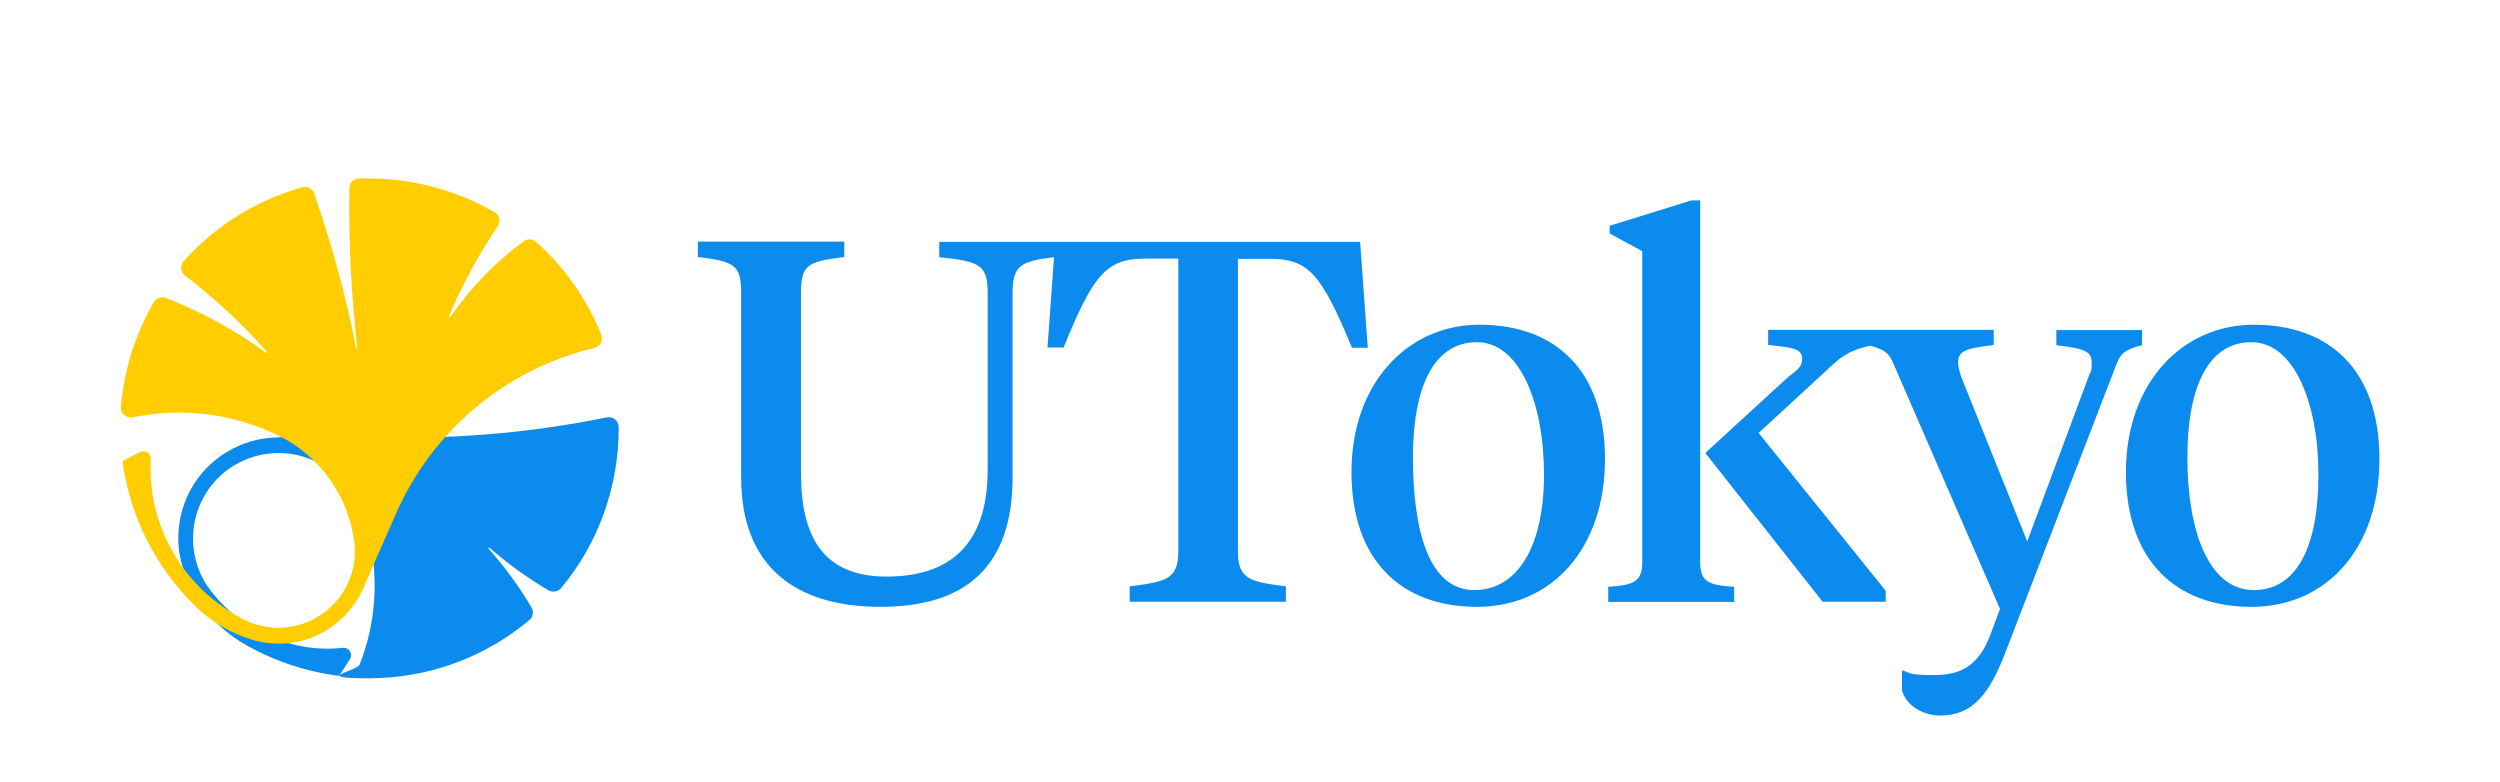
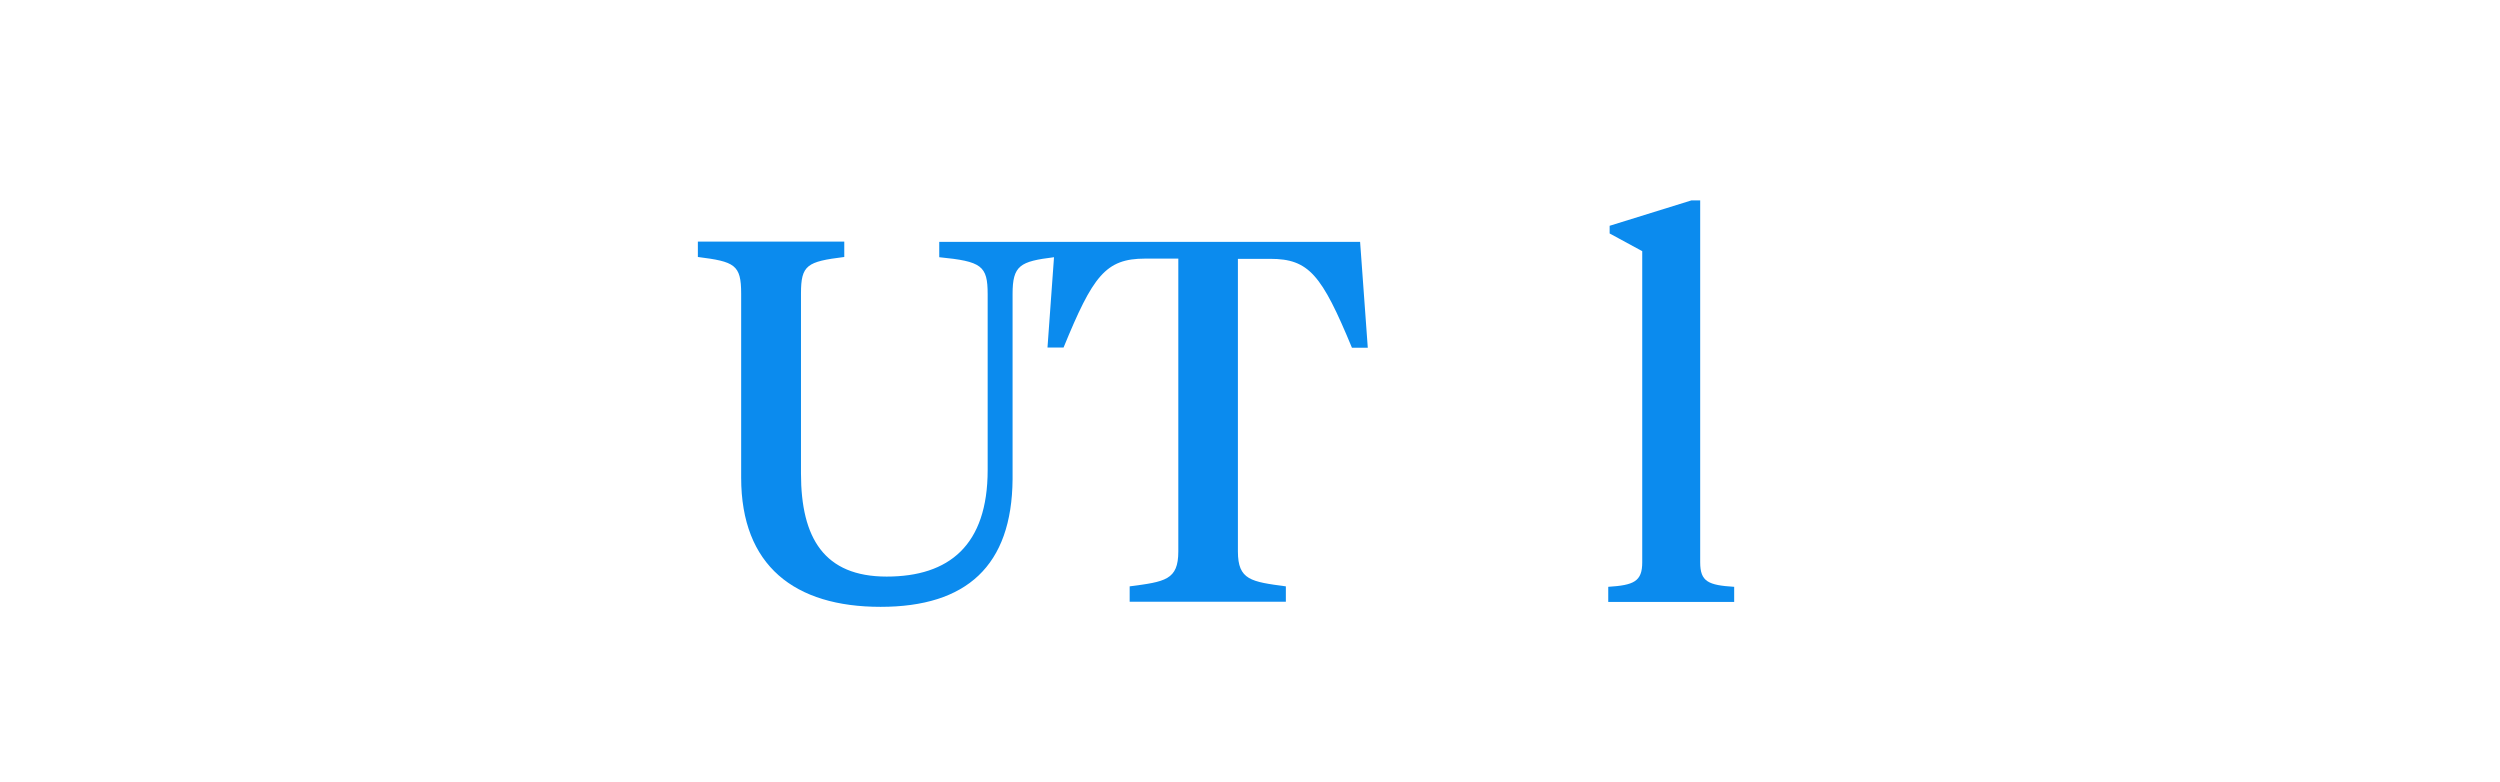
<svg xmlns="http://www.w3.org/2000/svg" version="1.1" viewBox="0 0 1074 336">
  <defs>
    <style>
      .cls-1 {
        fill: #0b8bee;
      }

      .cls-2 {
        fill: #ffcd00;
      }
    </style>
  </defs>
  <g>
    <g id="_レイヤー_1" data-name="レイヤー_1">
-       <path class="cls-1" d="M110.4,270.5c1,.5,1.9,1,2.9,1.6,10.5,5.3,22.3,7.5,33.9,6.2,1.3-.1,2.5.4,3.1,1.5.7,1,.7,2.4,0,3.4-1.4,2.2-2.8,4.4-4.2,6.6-.2.4-.6.5-1,.5-14.1-1.9-27.8-6.5-40.1-13.6-11.9-6.9-20.9-17.7-25.7-30.6-4.8-12.8-3.1-27.2,4.3-38.6,7.5-11.4,20-18.7,33.6-19.5,13.1-.8,26.1-.9,39.1-.4,35.1,1.5,70.1-1.3,104.4-8.3,2.7-.5,5.1,1.5,5.1,4.2.1,25.3-8.6,49.7-24.7,69.1-1.3,1.6-3.7,2-5.5,1-9-5.3-17.4-11.4-25.3-18.3-.2-.2-.6.1-.4.4,7,7.9,13.1,16.2,18.4,25.2,1.1,1.8.7,4.2-.9,5.5-19.3,16.2-43.7,25-68.9,25s-5.1-3-4-5.9c6.8-17.2,8.2-35.9,4.3-53.8-1.5-6.8-4-13.2-7.6-19.1-5.2-8.7-13.7-14.9-23.5-17.1-9.9-2.2-20.2-.2-28.6,5.4-8.4,5.6-14,14.5-15.7,24.5-1.6,10,.9,20.2,7,28.2,5.3,6.9,12,12.8,19.8,17.1l.2-.2h0Z" />
-       <path class="cls-2" d="M53.2,197.8c-.4.2-.6.7-.5,1,3.3,23.5,14.4,45.3,31.5,61.9,6.8,6.5,15,11.4,24,14.1,9.3,2.8,19.3,2.2,28.1-1.9s15.8-11.3,19.8-20.2c4.6-10.6,9.2-21.2,13.9-31.8,15.7-35.9,47.2-62.3,85.3-71.4,2.5-.6,3.9-3.3,3-5.8-6.2-15.2-15.7-28.9-28-39.8-1.5-1.3-3.8-1.5-5.4-.2-12.2,9-22.8,20-31.4,32.4-.2.3-.7,0-.6-.3,5.7-13.5,12.7-26.4,20.9-38.6,1.4-2.1.7-4.9-1.4-6.1-17.7-10.2-37.9-15.1-58.2-14.4-2.3,0-4.1,1.9-4.1,4.2-.4,22.9.8,45.7,3.4,68.5,0,.4-.4.4-.5,0-4.5-22.5-10.5-44.5-18-66.2-.7-2.2-3-3.3-5.2-2.7-19.7,5.5-37.3,16.5-50.9,31.7-1.6,1.9-1.4,4.8.6,6.2,12.7,9.7,24.5,20.7,35.1,32.7.2.3,0,.7-.4.4-13.2-9.7-27.6-17.5-42.9-23.5-2-.7-4.2,0-5.3,1.9-7.9,13.8-12.7,29-14.1,44.8-.2,2.9,2.3,5.1,5.1,4.6,21-4.4,42.9-1.7,62.2,7.6,18.1,8.8,30.5,26.1,33,46,1.5,12-3.8,23.8-13.7,30.8-10,7-22.8,7.9-33.6,2.5-3.7-1.9-7.2-4-10.5-6.5-19.8-14.5-31-38-29.6-62.5,0-2.5-2.4-4.1-4.5-3.1-2.3,1.2-4.7,2.4-6.9,3.7h-.2,0Z" />
      <path class="cls-1" d="M545.7,111.2c16.6,0,22.1,6.8,35.1,38.2h6.8l-3.3-45.5h-180.8v6.6c18.2,1.8,20.8,3.6,20.8,15.9v75.5c0,32.4-16.6,45.8-43.4,45.8s-36.8-16.5-36.8-44.3v-77.3c0-12.3,2.6-13.7,18.6-15.7v-6.6h-62.9v6.6c15.8,2,18.6,3.3,18.6,15.7v79.1c0,37.9,23,55.5,59.9,55.5s56.4-17.6,56.7-54.8v-79.6c0-12.3,3.2-14,17.8-15.8l-2.8,38.8h6.9c12.6-30.7,18-38.2,35-38.2h14.3v125.8c0,12.3-5.7,13-20.9,15v6.6h67.1v-6.6c-14.9-2-20.6-2.7-20.6-15v-125.7h14-.1Z" />
      <path class="cls-1" d="M730.4,241.7V86.1h-3.8l-35.1,10.9v3.3l14,7.6v133.7c0,8.2-3.6,9.8-14.6,10.5v6.5h54.1v-6.5c-11.1-.7-14.6-2.2-14.6-10.5h0Z" />
-       <path class="cls-1" d="M920.2,141.8h-36.8v6.5c10.4,1.3,15.2,2.1,15.2,7.2s-.4,3.6-1.3,6.2l-26.4,70.9-28.4-70.8c-.9-2.7-1.3-4.5-1.3-6.2,0-5.1,4-6,15.3-7.4v-6.5h-96.9v6.5c10.4,1.1,14.6,1.6,14.6,5.8s-2.9,5.3-6.5,8.4l-35.1,32.2,50.4,63.9h27.1v-4.7l-54.6-67.8,31.9-29.4c4.8-4.4,8.6-6.4,16-8.1,6.9,1.9,8.2,3.5,10.1,7.9l45.7,105.2-4,10.7c-5.1,13.8-12.8,17.7-24.4,17.7s-9.5-.9-13.7-2v8.7c2,6.7,9.3,10.7,16.4,10.7,14,0,21.1-9.4,27.7-26.3l47.9-124.3c1.8-4.5,3.1-6.5,11.1-8.5v-6.6h0Z" />
-       <path class="cls-1" d="M968.3,253.5c-19.8,0-28.6-26.1-28.6-57s9.3-49.5,27.5-49.5,28.8,25.8,28.8,57-9.5,49.5-27.7,49.5ZM968.3,139.5c-31,0-55,25.2-55,63.3s21.5,57.9,53.9,57.9,55-25.2,55-63.5-21.5-57.7-53.9-57.7h0Z" />
-       <path class="cls-1" d="M633.4,253.5c-19.8,0-26.4-26.1-26.4-57s9.3-49.5,27.5-49.5,28.8,25.8,28.8,57-11.7,49.5-29.9,49.5h0ZM635.6,139.5c-31,0-55,25.2-55,63.3s21.5,57.9,53.9,57.9,55-25.2,55-63.5-21.5-57.7-53.9-57.7h0Z" />
    </g>
  </g>
</svg>